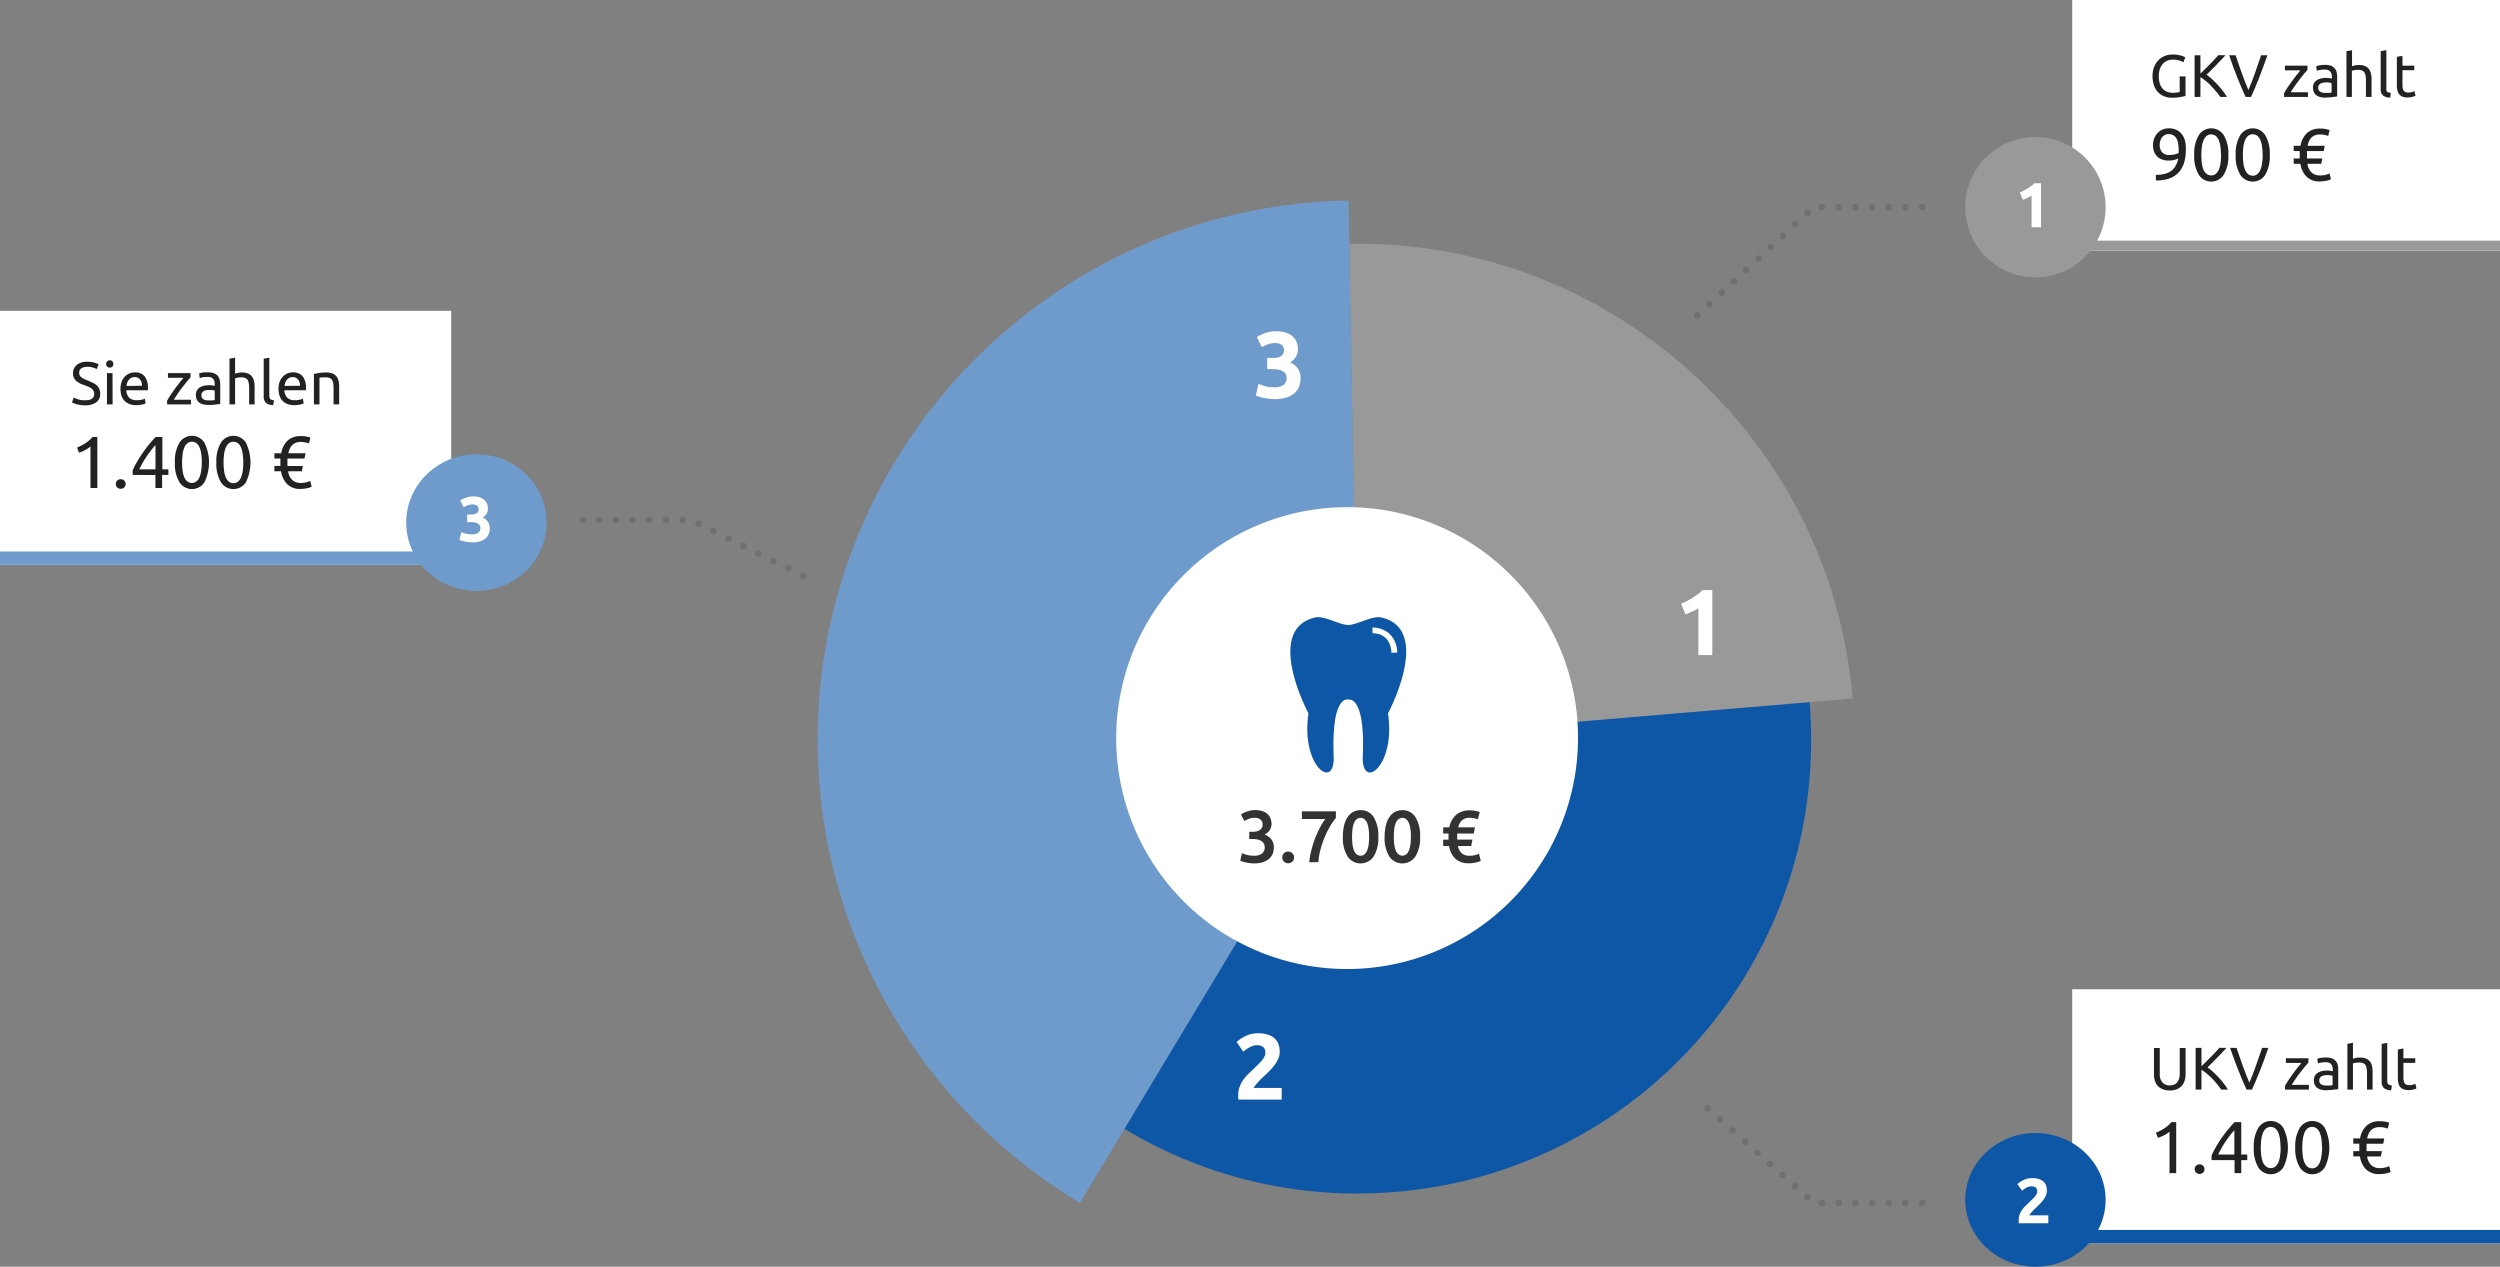
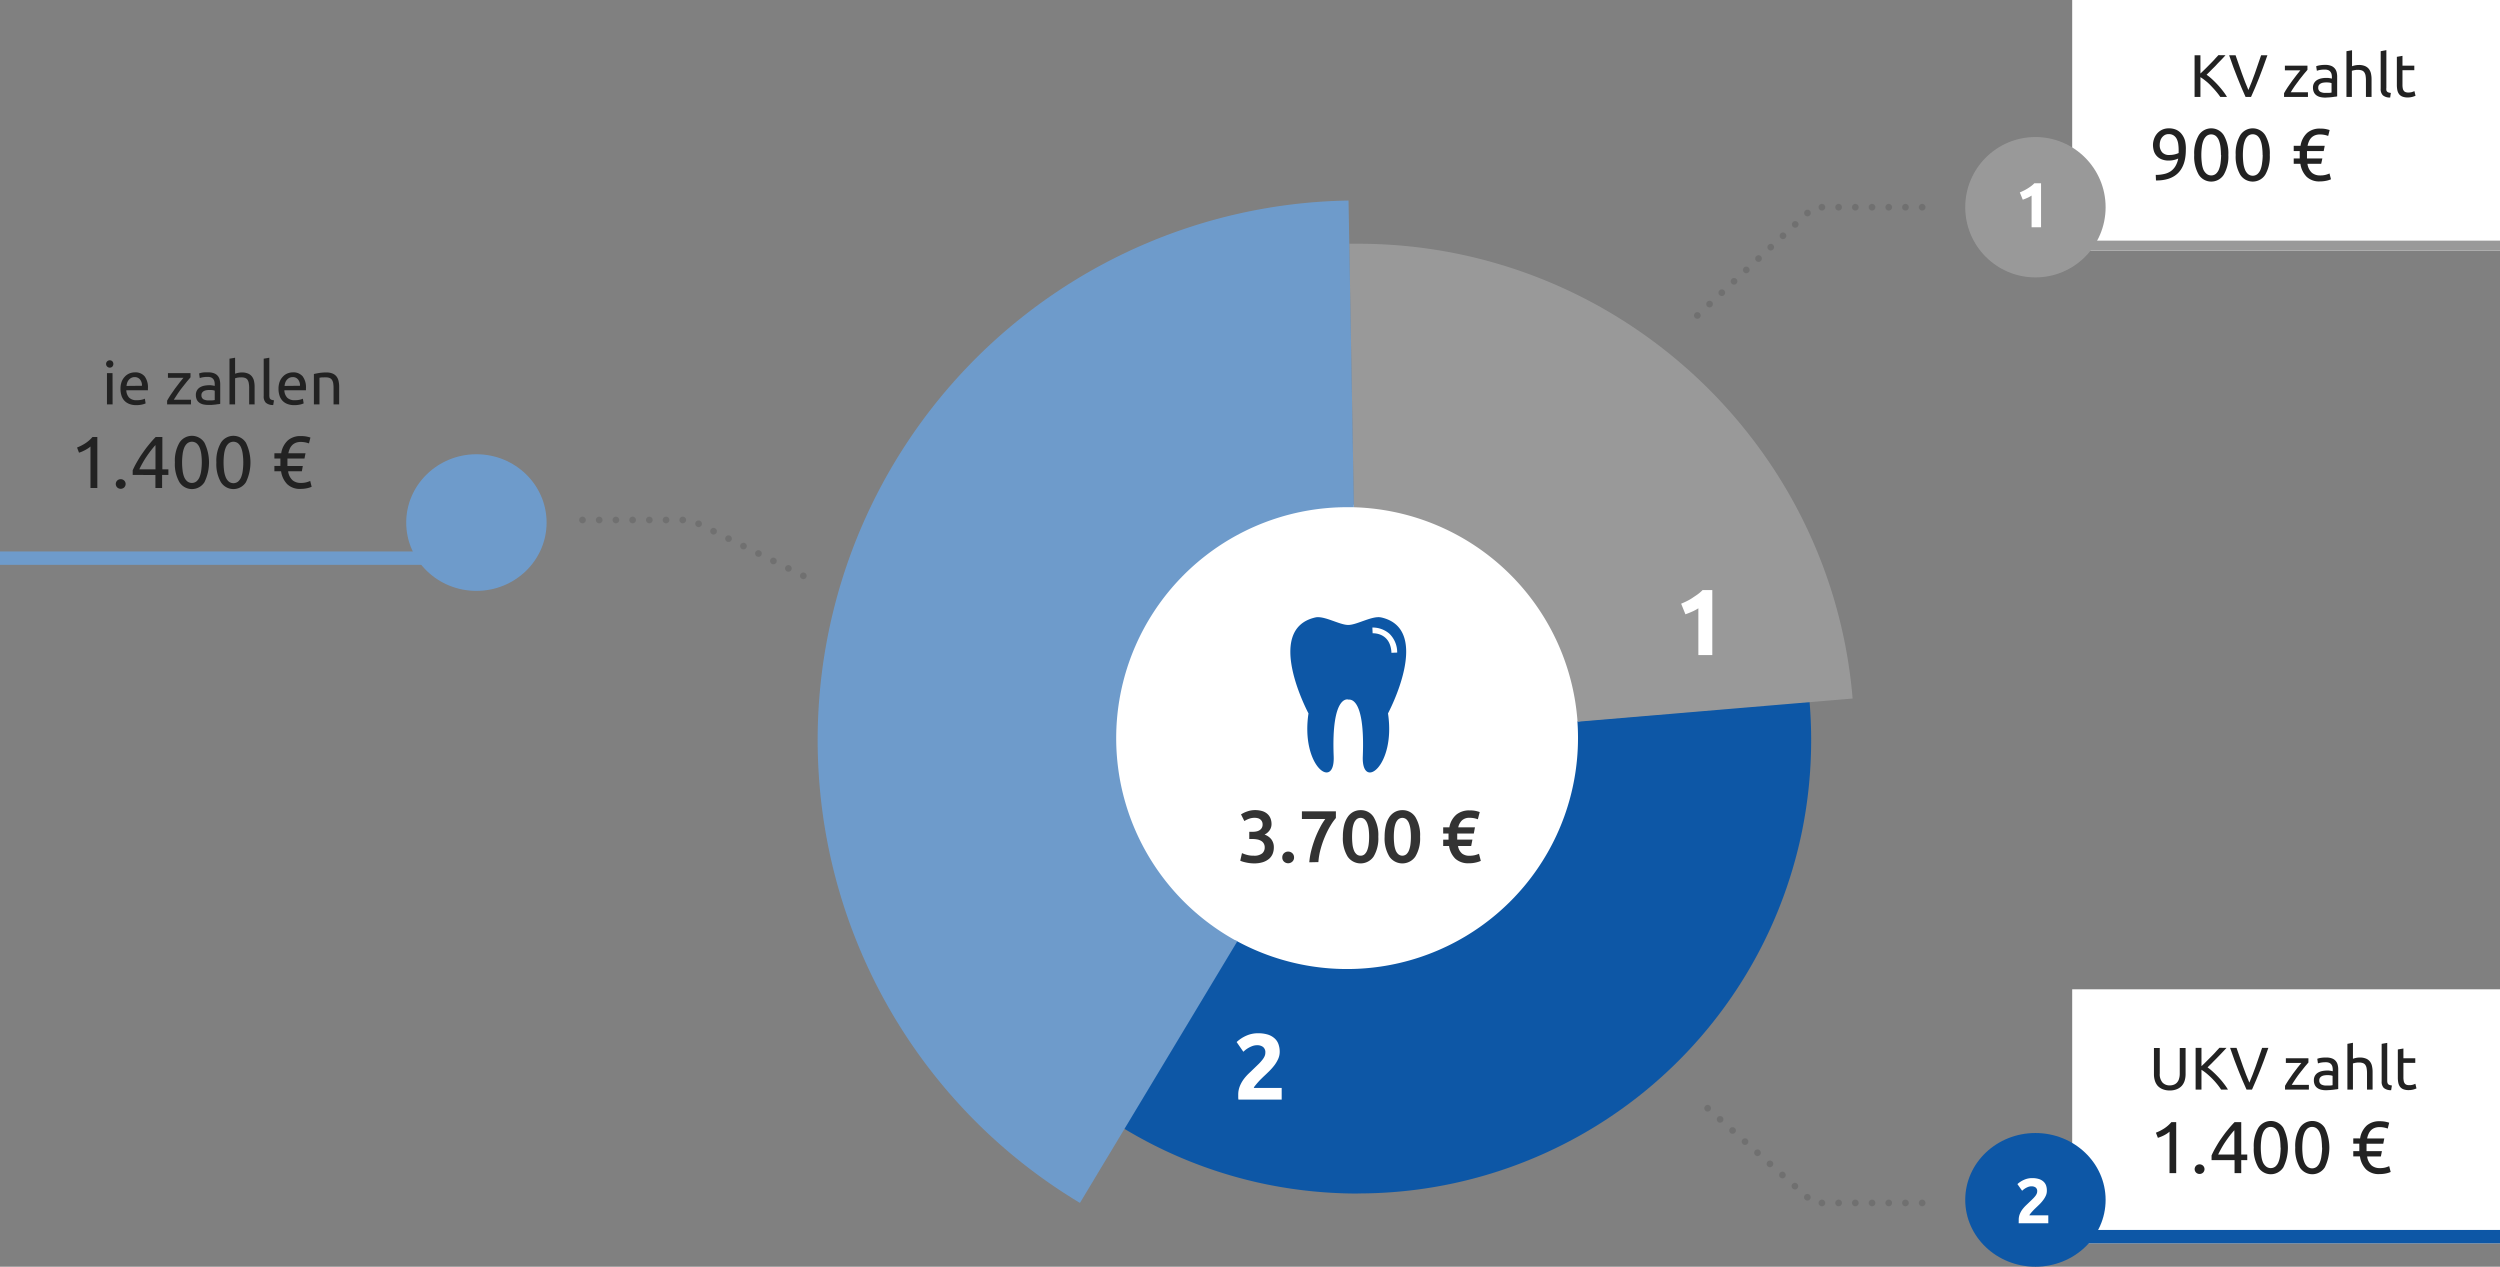
<svg xmlns="http://www.w3.org/2000/svg" id="Ebene_1" data-name="Ebene 1" viewBox="0 0 748 379">
  <rect x="0" y="0" width="748" height="379" fill="#808080" stroke="none" />
  <defs>
    <style>.cls-1{fill:#fff;}.cls-2{fill:#6e9bcb;}.cls-3{fill:#999;}.cls-4{fill:#0d57a6;}.cls-5{isolation:isolate;}.cls-6{fill:#222;}.cls-7{fill:none;stroke:#707070;stroke-linecap:round;stroke-linejoin:round;stroke-width:2px;stroke-dasharray:0 5;}.cls-8{fill:#333;}</style>
  </defs>
  <title>Zeichenfläche 1</title>
  <ellipse id="Ellipse_37" data-name="Ellipse 37" class="cls-1" cx="403.5" cy="222" rx="70.5" ry="71" />
-   <rect id="Rechteck_39" data-name="Rechteck 39" class="cls-1" y="93" width="135" height="76" />
  <rect id="Rechteck_37" data-name="Rechteck 37" class="cls-1" x="620" width="128" height="75" />
  <rect id="Rechteck_35" data-name="Rechteck 35" class="cls-1" x="620" y="296" width="128" height="76" />
  <rect id="Rechteck_40" data-name="Rechteck 40" class="cls-2" y="165" width="135" height="4" />
  <rect id="Rechteck_38" data-name="Rechteck 38" class="cls-3" x="620" y="72" width="128" height="3" />
  <rect id="Rechteck_36" data-name="Rechteck 36" class="cls-4" x="620" y="368" width="128" height="4" />
  <g id="GKV_zahlt" data-name="GKV zahlt" class="cls-5">
    <g class="cls-5">
-       <path class="cls-6" d="M652.16,22.86h1.75v5.83a6.12,6.12,0,0,1-.62.17l-.94.18c-.35.06-.74.11-1.16.15s-.85.06-1.28.06a6.35,6.35,0,0,1-2.39-.43,5.2,5.2,0,0,1-1.86-1.26,5.74,5.74,0,0,1-1.19-2,8.45,8.45,0,0,1-.43-2.78,7.54,7.54,0,0,1,.48-2.78,6,6,0,0,1,1.29-2,5.45,5.45,0,0,1,1.9-1.26,6.19,6.19,0,0,1,2.33-.43,8.5,8.5,0,0,1,1.5.11,8.06,8.06,0,0,1,1.13.25,4.51,4.51,0,0,1,.76.29,3.55,3.55,0,0,1,.41.21l-.56,1.46a4.66,4.66,0,0,0-1.39-.57,6.9,6.9,0,0,0-1.76-.22,4.25,4.25,0,0,0-1.74.34,3.63,3.63,0,0,0-1.33,1,4.75,4.75,0,0,0-.86,1.57,6.79,6.79,0,0,0-.3,2.08,7.59,7.59,0,0,0,.26,2,4.38,4.38,0,0,0,.79,1.57,3.51,3.51,0,0,0,1.32,1,4.35,4.35,0,0,0,1.84.36,9.46,9.46,0,0,0,1.29-.08,6.67,6.67,0,0,0,.76-.15Z" />
      <path class="cls-6" d="M665.88,16.53c-.37.4-.79.86-1.26,1.35s-1,1-1.47,1.53-1,1-1.52,1.54-1,1-1.42,1.41a16.86,16.86,0,0,1,1.64,1.33c.57.53,1.14,1.09,1.69,1.69s1.07,1.21,1.55,1.84A14.58,14.58,0,0,1,666.31,29h-2A19.71,19.71,0,0,0,663,27.3c-.47-.57-1-1.12-1.49-1.64s-1-1-1.58-1.45a15.11,15.11,0,0,0-1.56-1.13V29h-1.75V16.53h1.75V22c.42-.39.88-.84,1.39-1.34s1-1,1.49-1.5,1-1,1.39-1.45.81-.87,1.11-1.21Z" />
      <path class="cls-6" d="M678.41,16.53c-.46,1.32-.9,2.54-1.31,3.66s-.82,2.19-1.21,3.19-.79,2-1.18,2.89-.79,1.83-1.2,2.73h-1.64q-.61-1.35-1.2-2.73c-.39-.91-.78-1.88-1.18-2.89s-.82-2.07-1.24-3.19-.85-2.34-1.29-3.66h1.92c.65,1.89,1.29,3.72,1.91,5.47s1.27,3.39,1.93,4.93c.66-1.52,1.3-3.17,1.92-4.92s1.26-3.59,1.89-5.48Z" />
      <path class="cls-6" d="M690.39,20.9c-.25.28-.58.67-1,1.17s-.85,1.06-1.33,1.67-.95,1.26-1.42,1.93-.89,1.31-1.25,1.93h5.15V29h-7.15V27.88c.29-.52.64-1.11,1.06-1.74s.86-1.27,1.33-1.9.91-1.23,1.35-1.78.82-1,1.14-1.42h-4.63v-1.4h6.75Z" />
      <path class="cls-6" d="M695.69,19.41a4.75,4.75,0,0,1,1.7.26,2.68,2.68,0,0,1,1.11.74,2.75,2.75,0,0,1,.61,1.13,5.5,5.5,0,0,1,.17,1.45v5.85l-.6.1c-.26,0-.55.08-.87.11l-1,.1c-.38,0-.76.05-1.13.05a6.66,6.66,0,0,1-1.46-.16,3.27,3.27,0,0,1-1.15-.52,2.35,2.35,0,0,1-.75-.92,3.13,3.13,0,0,1-.28-1.39,2.64,2.64,0,0,1,.32-1.33,2.62,2.62,0,0,1,.85-.9,4.12,4.12,0,0,1,1.27-.51,7.28,7.28,0,0,1,1.51-.16l.52,0,.51.07.43.08.25.06v-.47a3.75,3.75,0,0,0-.09-.82,1.83,1.83,0,0,0-.33-.72,1.65,1.65,0,0,0-.64-.51,2.61,2.61,0,0,0-1.05-.18,7.85,7.85,0,0,0-1.45.11,4.92,4.92,0,0,0-.93.25L693,19.82a4.72,4.72,0,0,1,1.08-.28A9.32,9.32,0,0,1,695.69,19.41Zm.14,8.38,1,0a4.68,4.68,0,0,0,.77-.1V24.88a2.48,2.48,0,0,0-.59-.16,6.75,6.75,0,0,0-1-.06,5.7,5.7,0,0,0-.8.06,2.37,2.37,0,0,0-.77.22,1.71,1.71,0,0,0-.59.47,1.27,1.27,0,0,0-.23.78,1.34,1.34,0,0,0,.57,1.25A3,3,0,0,0,695.83,27.79Z" />
      <path class="cls-6" d="M702.06,29V15.32l1.67-.29v4.79a6.11,6.11,0,0,1,1-.28,6.32,6.32,0,0,1,1-.1,4.74,4.74,0,0,1,1.86.32,2.94,2.94,0,0,1,1.18.88,3.47,3.47,0,0,1,.62,1.36,7.88,7.88,0,0,1,.18,1.74V29h-1.68V24.1a8.82,8.82,0,0,0-.11-1.47,2.5,2.5,0,0,0-.39-1,1.52,1.52,0,0,0-.72-.55,3,3,0,0,0-1.12-.17l-.55,0-.55.08-.47.1-.3.09V29Z" />
      <path class="cls-6" d="M715.14,29.18a3.17,3.17,0,0,1-2.19-.67,2.63,2.63,0,0,1-.65-2V15.32L714,15V26.28A3.19,3.19,0,0,0,714,27a.9.9,0,0,0,.67.67,4.08,4.08,0,0,0,.67.14Z" />
      <path class="cls-6" d="M718.82,19.64h3.54V21h-3.54v4.32a5.48,5.48,0,0,0,.1,1.17,1.62,1.62,0,0,0,.33.71,1.08,1.08,0,0,0,.54.37,2.12,2.12,0,0,0,.75.11,3.68,3.68,0,0,0,1.22-.17l.64-.24.32,1.38a5.88,5.88,0,0,1-.88.32,5.23,5.23,0,0,1-1.44.19,4.22,4.22,0,0,1-1.58-.25,2.37,2.37,0,0,1-1-.72,3.14,3.14,0,0,1-.53-1.2,8.07,8.07,0,0,1-.15-1.65V17l1.68-.29Z" />
    </g>
    <g class="cls-5">
      <path class="cls-6" d="M654,44.85q0,4.53-2.25,6.85T645.07,54L645,52.33a10.58,10.58,0,0,0,2.5-.27,5.55,5.55,0,0,0,2-.84,4.92,4.92,0,0,0,1.39-1.51,6.89,6.89,0,0,0,.83-2.27,6.39,6.39,0,0,1-1.3.43,6.69,6.69,0,0,1-1.5.17,5.58,5.58,0,0,1-2.2-.39,3.9,3.9,0,0,1-2.3-2.53,6.41,6.41,0,0,1-.25-1.77,5.46,5.46,0,0,1,.29-1.69,5,5,0,0,1,.87-1.61,4.6,4.6,0,0,1,1.48-1.19,4.72,4.72,0,0,1,2.14-.46,5.31,5.31,0,0,1,2.21.44,4.33,4.33,0,0,1,1.6,1.28,5.65,5.65,0,0,1,1,2A10.19,10.19,0,0,1,654,44.85Zm-4.93,1.52a6.81,6.81,0,0,0,1.46-.15,6.36,6.36,0,0,0,1.32-.43c0-.16,0-.32,0-.47v-.47a13.32,13.32,0,0,0-.13-1.82,4.85,4.85,0,0,0-.48-1.52,2.75,2.75,0,0,0-.91-1,2.53,2.53,0,0,0-1.45-.38,2.34,2.34,0,0,0-1.23.3,2.86,2.86,0,0,0-.84.78,3.06,3.06,0,0,0-.47,1,4.2,4.2,0,0,0-.15,1.09,3.22,3.22,0,0,0,.72,2.27A2.73,2.73,0,0,0,649.09,46.37Z" />
      <path class="cls-6" d="M656.51,46.37a10.78,10.78,0,0,1,1.35-5.9,4.43,4.43,0,0,1,7.5,0,10.77,10.77,0,0,1,1.36,5.9,10.76,10.76,0,0,1-1.36,5.89,4.43,4.43,0,0,1-7.5,0A10.76,10.76,0,0,1,656.51,46.37Zm8,0a19.92,19.92,0,0,0-.14-2.38,7.91,7.91,0,0,0-.49-2A3.45,3.45,0,0,0,663,40.7a2.27,2.27,0,0,0-2.82,0,3.45,3.45,0,0,0-.91,1.33,7.5,7.5,0,0,0-.48,2,18.88,18.88,0,0,0,0,4.75,7.5,7.5,0,0,0,.48,2A3.45,3.45,0,0,0,660.2,52,2.24,2.24,0,0,0,663,52a3.45,3.45,0,0,0,.91-1.33,7.91,7.91,0,0,0,.49-2A19.88,19.88,0,0,0,664.56,46.37Z" />
      <path class="cls-6" d="M668.92,46.37a10.78,10.78,0,0,1,1.35-5.9,4.43,4.43,0,0,1,7.5,0,10.78,10.78,0,0,1,1.35,5.9,10.76,10.76,0,0,1-1.35,5.89,4.43,4.43,0,0,1-7.5,0A10.76,10.76,0,0,1,668.92,46.37Zm8.05,0a18,18,0,0,0-.15-2.38,7.5,7.5,0,0,0-.48-2,3.45,3.45,0,0,0-.91-1.33,2.27,2.27,0,0,0-2.82,0A3.45,3.45,0,0,0,671.7,42a7.91,7.91,0,0,0-.49,2,20.22,20.22,0,0,0,0,4.75,7.91,7.91,0,0,0,.49,2,3.45,3.45,0,0,0,.91,1.33,2.24,2.24,0,0,0,2.82,0,3.45,3.45,0,0,0,.91-1.33,7.5,7.5,0,0,0,.48-2A17.94,17.94,0,0,0,677,46.37Z" />
      <path class="cls-6" d="M688.32,43.62a6.59,6.59,0,0,1,2-3.87,5.7,5.7,0,0,1,3.83-1.28,9,9,0,0,1,1.61.12,11.8,11.8,0,0,1,1.27.32l-.44,1.76a7.4,7.4,0,0,0-1.15-.32,6.88,6.88,0,0,0-1.29-.12,4,4,0,0,0-1.46.24,3.15,3.15,0,0,0-1.08.68,3.58,3.58,0,0,0-.74,1.07,6.21,6.21,0,0,0-.44,1.4h5.13l-.31,1.58h-5c0,.19,0,.38,0,.57v1.15c0,.17,0,.34,0,.5h4.6L694.5,49h-4.11a4.4,4.4,0,0,0,1.35,2.72,3.8,3.8,0,0,0,2.45.77,6.28,6.28,0,0,0,1.6-.17,7.61,7.61,0,0,0,1.2-.42l.44,1.74a6.33,6.33,0,0,1-1.3.42,9.27,9.27,0,0,1-2,.22,5.42,5.42,0,0,1-4-1.4A6.86,6.86,0,0,1,688.28,49h-2V47.42h1.8a4.1,4.1,0,0,1,0-.5V45.77a5.43,5.43,0,0,1,0-.57h-1.8V43.62Z" />
    </g>
  </g>
  <g id="UKV_zahlt_1.400_" data-name="UKV zahlt 1.400 " class="cls-5">
    <g class="cls-5">
      <path class="cls-6" d="M649.19,326.27a5.5,5.5,0,0,1-2.12-.38,4.1,4.1,0,0,1-1.48-1,4.22,4.22,0,0,1-.85-1.56,6.41,6.41,0,0,1-.28-1.94v-7.83h1.74v7.63a3.8,3.8,0,0,0,.83,2.72,2.89,2.89,0,0,0,2.16.84,3.4,3.4,0,0,0,1.22-.21,2.4,2.4,0,0,0,.94-.63,2.83,2.83,0,0,0,.61-1.11,5.14,5.14,0,0,0,.22-1.61v-7.63h1.75v7.83a6.74,6.74,0,0,1-.28,1.94,4.26,4.26,0,0,1-.87,1.56,4.14,4.14,0,0,1-1.47,1A5.46,5.46,0,0,1,649.19,326.27Z" />
      <path class="cls-6" d="M666.17,313.53l-1.26,1.35q-.7.75-1.47,1.53c-.51.53-1,1-1.52,1.54l-1.42,1.41a15.7,15.7,0,0,1,1.63,1.33c.58.53,1.14,1.09,1.7,1.69s1.07,1.21,1.55,1.84A15.81,15.81,0,0,1,666.6,326h-2.05a18,18,0,0,0-1.25-1.7,20.86,20.86,0,0,0-1.48-1.64c-.52-.52-1.05-1-1.58-1.45a15.11,15.11,0,0,0-1.56-1.13V326h-1.75V313.53h1.75V319c.42-.39.88-.84,1.38-1.34s1-1,1.5-1.5,1-1,1.39-1.45.81-.87,1.11-1.21Z" />
      <path class="cls-6" d="M678.69,313.53c-.45,1.32-.89,2.54-1.3,3.66s-.82,2.19-1.22,3.19-.79,2-1.18,2.89-.79,1.83-1.19,2.73h-1.64q-.61-1.35-1.2-2.73c-.39-.91-.78-1.88-1.19-2.89s-.81-2.07-1.23-3.19-.85-2.34-1.29-3.66h1.92c.65,1.89,1.29,3.72,1.91,5.47s1.27,3.39,1.93,4.93c.65-1.52,1.3-3.17,1.92-4.92s1.26-3.59,1.89-5.48Z" />
      <path class="cls-6" d="M690.68,317.9c-.25.28-.58.67-1,1.17s-.86,1.06-1.33,1.67-1,1.26-1.42,1.93-.89,1.31-1.25,1.93h5.14V326h-7.14v-1.12c.29-.52.64-1.11,1.06-1.74s.86-1.27,1.32-1.9.92-1.23,1.35-1.78.82-1,1.15-1.42h-4.63v-1.4h6.75Z" />
      <path class="cls-6" d="M696,316.41a4.71,4.71,0,0,1,1.7.26,2.65,2.65,0,0,1,1.12.74,2.73,2.73,0,0,1,.6,1.13,5.48,5.48,0,0,1,.18,1.45v5.85l-.6.1c-.26,0-.55.08-.87.11l-1.06.1c-.37,0-.75.05-1.12.05a6.59,6.59,0,0,1-1.46-.16,3.19,3.19,0,0,1-1.15-.52,2.37,2.37,0,0,1-.76-.92,3.28,3.28,0,0,1-.27-1.39,2.64,2.64,0,0,1,.32-1.33,2.53,2.53,0,0,1,.85-.9,4,4,0,0,1,1.26-.51,7.43,7.43,0,0,1,1.51-.16l.53,0,.51.07.42.08a2.33,2.33,0,0,1,.25.06v-.47a3.75,3.75,0,0,0-.09-.82,1.81,1.81,0,0,0-.32-.72,1.73,1.73,0,0,0-.64-.51,2.61,2.61,0,0,0-1-.18,7.78,7.78,0,0,0-1.45.11,4.92,4.92,0,0,0-.93.25l-.2-1.39a5,5,0,0,1,1.08-.28A9.4,9.4,0,0,1,696,316.41Zm.15,8.38,1,0a4.4,4.4,0,0,0,.76-.1v-2.79a2.37,2.37,0,0,0-.58-.16,6.85,6.85,0,0,0-1-.06,5.7,5.7,0,0,0-.8.06,2.51,2.51,0,0,0-.78.22,1.67,1.67,0,0,0-.58.47,1.21,1.21,0,0,0-.24.78,1.35,1.35,0,0,0,.58,1.25A3,3,0,0,0,696.12,324.79Z" />
      <path class="cls-6" d="M702.34,326V312.32L704,312v4.79a5.84,5.84,0,0,1,1-.28,6.22,6.22,0,0,1,1.05-.1,4.72,4.72,0,0,1,1.85.32,2.8,2.8,0,0,1,1.18.88,3.33,3.33,0,0,1,.62,1.36,7.88,7.88,0,0,1,.18,1.74V326h-1.67v-4.9a7.79,7.79,0,0,0-.12-1.47,2.36,2.36,0,0,0-.38-1,1.52,1.52,0,0,0-.72-.55,3.07,3.07,0,0,0-1.12-.17l-.56,0-.55.08-.46.1-.3.09V326Z" />
      <path class="cls-6" d="M715.43,326.18a3.22,3.22,0,0,1-2.2-.67,2.63,2.63,0,0,1-.64-2V312.32l1.67-.29v11.25a2.66,2.66,0,0,0,.07.69,1,1,0,0,0,.24.43.9.9,0,0,0,.43.24,4.17,4.17,0,0,0,.66.14Z" />
      <path class="cls-6" d="M719.1,316.64h3.55V318H719.1v4.32a5.4,5.4,0,0,0,.11,1.17,1.73,1.73,0,0,0,.32.71,1.17,1.17,0,0,0,.54.37,2.21,2.21,0,0,0,.76.11,3.73,3.73,0,0,0,1.22-.17l.63-.24.33,1.38a5.88,5.88,0,0,1-.88.32,5.23,5.23,0,0,1-1.44.19,4.22,4.22,0,0,1-1.58-.25,2.31,2.31,0,0,1-1-.72,3,3,0,0,1-.53-1.2,8.07,8.07,0,0,1-.15-1.65V314l1.67-.29Z" />
    </g>
    <g class="cls-5">
      <path class="cls-6" d="M645.05,338.9a14,14,0,0,0,2.44-1.24,10,10,0,0,0,2.18-1.91h1.45V351h-2V338.59a5.69,5.69,0,0,1-.65.51,9.11,9.11,0,0,1-.83.5c-.3.17-.62.32-1,.47s-.65.27-1,.37Z" />
      <path class="cls-6" d="M659.59,349.81a1.49,1.49,0,0,1-.4,1,1.53,1.53,0,0,1-2.15,0,1.49,1.49,0,0,1-.4-1,1.47,1.47,0,0,1,.4-1,1.53,1.53,0,0,1,2.15,0A1.47,1.47,0,0,1,659.59,349.81Z" />
      <path class="cls-6" d="M661.7,345.72a25.27,25.27,0,0,1,1.14-2.26c.49-.85,1-1.74,1.64-2.65s1.26-1.8,2-2.68a29.85,29.85,0,0,1,2.1-2.38h2v9.68h1.8v1.68h-1.8V351h-2v-3.89H661.7Zm6.82-7.55c-.44.47-.88,1-1.33,1.58s-.88,1.18-1.31,1.81-.83,1.28-1.2,1.94-.71,1.3-1,1.93h4.84Z" />
      <path class="cls-6" d="M674.33,343.37a10.78,10.78,0,0,1,1.35-5.9,4.43,4.43,0,0,1,7.5,0,13.46,13.46,0,0,1,0,11.79,4.43,4.43,0,0,1-7.5,0A10.76,10.76,0,0,1,674.33,343.37Zm8,0a19.92,19.92,0,0,0-.14-2.38,7.91,7.91,0,0,0-.49-2,3.35,3.35,0,0,0-.91-1.33,2.27,2.27,0,0,0-2.82,0,3.45,3.45,0,0,0-.91,1.33,7.5,7.5,0,0,0-.48,2,18.88,18.88,0,0,0,0,4.75,7.5,7.5,0,0,0,.48,2A3.45,3.45,0,0,0,678,349a2.24,2.24,0,0,0,2.82,0,3.35,3.35,0,0,0,.91-1.33,7.91,7.91,0,0,0,.49-2A19.88,19.88,0,0,0,682.38,343.37Z" />
      <path class="cls-6" d="M686.74,343.37a10.78,10.78,0,0,1,1.35-5.9,4.43,4.43,0,0,1,7.5,0,13.55,13.55,0,0,1,0,11.79,4.43,4.43,0,0,1-7.5,0A10.76,10.76,0,0,1,686.74,343.37Zm8,0a18,18,0,0,0-.15-2.38,7.5,7.5,0,0,0-.48-2,3.45,3.45,0,0,0-.91-1.33,2.27,2.27,0,0,0-2.82,0,3.45,3.45,0,0,0-.91,1.33,7.91,7.91,0,0,0-.49,2,20.22,20.22,0,0,0,0,4.75,7.91,7.91,0,0,0,.49,2,3.45,3.45,0,0,0,.91,1.33,2.24,2.24,0,0,0,2.82,0,3.45,3.45,0,0,0,.91-1.33,7.5,7.5,0,0,0,.48-2A17.94,17.94,0,0,0,694.79,343.37Z" />
      <path class="cls-6" d="M706.14,340.62a6.59,6.59,0,0,1,2-3.87,5.7,5.7,0,0,1,3.83-1.28,8.85,8.85,0,0,1,1.6.12,11.4,11.4,0,0,1,1.28.32l-.44,1.76a7.4,7.4,0,0,0-1.15-.32,6.88,6.88,0,0,0-1.29-.12,4,4,0,0,0-1.46.24,3.15,3.15,0,0,0-1.08.68,3.58,3.58,0,0,0-.74,1.07,6.21,6.21,0,0,0-.44,1.4h5.13l-.31,1.58h-5c0,.19,0,.38,0,.57v1.15c0,.17,0,.34,0,.5h4.6l-.31,1.59h-4.11a4.4,4.4,0,0,0,1.35,2.72,3.8,3.8,0,0,0,2.45.77,6.28,6.28,0,0,0,1.6-.17,8,8,0,0,0,1.2-.42l.44,1.74a6.33,6.33,0,0,1-1.3.42,9.27,9.27,0,0,1-2.05.22,5.42,5.42,0,0,1-4-1.4A6.86,6.86,0,0,1,706.1,346h-2v-1.59h1.81a4.1,4.1,0,0,1,0-.5v-1.15a5.43,5.43,0,0,1,0-.57h-1.81v-1.58Z" />
    </g>
  </g>
  <g id="Sie_zahlen_1.400_" data-name="Sie zahlen 1.400 " class="cls-5">
    <g class="cls-5">
-       <path class="cls-6" d="M25.45,119.76c1.82,0,2.73-.63,2.73-1.87a1.85,1.85,0,0,0-.24-1,2.23,2.23,0,0,0-.66-.71,4.21,4.21,0,0,0-.94-.51c-.36-.14-.73-.29-1.13-.43a13.87,13.87,0,0,1-1.29-.53,5,5,0,0,1-1.07-.7,2.94,2.94,0,0,1-1-2.32A3.1,3.1,0,0,1,23,109.16a4.66,4.66,0,0,1,3.08-.92,8.26,8.26,0,0,1,2.06.24,4.72,4.72,0,0,1,1.36.53l-.56,1.42a5.18,5.18,0,0,0-1.13-.46,6,6,0,0,0-1.73-.22,4,4,0,0,0-.94.11,2.49,2.49,0,0,0-.76.32,1.78,1.78,0,0,0-.51.55,1.61,1.61,0,0,0-.19.78,1.7,1.7,0,0,0,.2.85,1.87,1.87,0,0,0,.56.6,4.2,4.2,0,0,0,.84.48c.31.14.66.29,1,.43.54.22,1,.43,1.48.65a4.94,4.94,0,0,1,1.17.77,3.15,3.15,0,0,1,.77,1.07,3.81,3.81,0,0,1,.27,1.51,2.94,2.94,0,0,1-1.2,2.52,5.58,5.58,0,0,1-3.37.88,8.11,8.11,0,0,1-1.36-.1,10.71,10.71,0,0,1-1.11-.23,7.38,7.38,0,0,1-.84-.29l-.55-.26.53-1.44a7.8,7.8,0,0,0,1.26.52A6.49,6.49,0,0,0,25.45,119.76Z" />
      <path class="cls-6" d="M32.84,110a1.1,1.1,0,1,1,0-2.2,1.08,1.08,0,0,1,.77.3,1.19,1.19,0,0,1,0,1.6A1.08,1.08,0,0,1,32.84,110Zm.85,11H32v-9.36h1.67Z" />
      <path class="cls-6" d="M36.05,116.34a6,6,0,0,1,.36-2.17,4.62,4.62,0,0,1,1-1.54,3.94,3.94,0,0,1,1.37-.92,4.34,4.34,0,0,1,1.58-.3,3.62,3.62,0,0,1,2.9,1.17,5.46,5.46,0,0,1,1,3.6v.27a3,3,0,0,1,0,.32H37.79a3.47,3.47,0,0,0,.85,2.21,3.07,3.07,0,0,0,2.3.76,6.28,6.28,0,0,0,1.49-.15,5.05,5.05,0,0,0,.91-.3l.23,1.4a4.69,4.69,0,0,1-1.07.35,7.63,7.63,0,0,1-1.74.18,5.61,5.61,0,0,1-2.11-.37,4,4,0,0,1-1.47-1,4.13,4.13,0,0,1-.85-1.54A6.34,6.34,0,0,1,36.05,116.34Zm6.42-.92a2.74,2.74,0,0,0-.56-1.86,2,2,0,0,0-1.61-.73,2.19,2.19,0,0,0-1,.22,2.55,2.55,0,0,0-.75.59,2.82,2.82,0,0,0-.48.83,4.51,4.51,0,0,0-.22,1Z" />
      <path class="cls-6" d="M57,112.9c-.25.28-.59.67-1,1.17s-.86,1.06-1.33,1.67-1,1.26-1.42,1.93S52.36,119,52,119.6h5.14V121H50v-1.12c.29-.52.64-1.11,1.06-1.74s.86-1.27,1.32-1.9.91-1.23,1.35-1.78.82-1,1.15-1.42H50.25v-1.4H57Z" />
      <path class="cls-6" d="M62.29,111.41a4.71,4.71,0,0,1,1.7.26,2.66,2.66,0,0,1,1.72,1.87,5.48,5.48,0,0,1,.18,1.45v5.85l-.6.1c-.26,0-.55.08-.87.11l-1.06.1c-.38,0-.75,0-1.12,0a6.59,6.59,0,0,1-1.46-.16,3.19,3.19,0,0,1-1.15-.52,2.29,2.29,0,0,1-.76-.92,3.28,3.28,0,0,1-.27-1.39,2.64,2.64,0,0,1,.32-1.33,2.53,2.53,0,0,1,.85-.9,4,4,0,0,1,1.26-.51,7.43,7.43,0,0,1,1.51-.16l.53,0,.51.07.42.08a2.33,2.33,0,0,1,.25.06v-.47a3.75,3.75,0,0,0-.09-.82,1.81,1.81,0,0,0-.32-.72,1.73,1.73,0,0,0-.64-.51,2.61,2.61,0,0,0-1.05-.18,7.78,7.78,0,0,0-1.45.11,4.71,4.71,0,0,0-.93.25l-.2-1.39a5,5,0,0,1,1.08-.28A9.4,9.4,0,0,1,62.29,111.41Zm.15,8.38,1.05,0a4.55,4.55,0,0,0,.76-.1v-2.79a2.37,2.37,0,0,0-.58-.16,6.85,6.85,0,0,0-1-.06,5.7,5.7,0,0,0-.8.06,2.43,2.43,0,0,0-.78.22,1.67,1.67,0,0,0-.58.47,1.21,1.21,0,0,0-.24.78,1.35,1.35,0,0,0,.58,1.25A3,3,0,0,0,62.44,119.79Z" />
      <path class="cls-6" d="M68.66,121V107.32l1.68-.29v4.79a5.84,5.84,0,0,1,1-.28,6.22,6.22,0,0,1,1-.1,4.72,4.72,0,0,1,1.85.32,2.8,2.8,0,0,1,1.18.88A3.33,3.33,0,0,1,76,114a7.88,7.88,0,0,1,.18,1.74V121H74.55v-4.9a7.79,7.79,0,0,0-.12-1.47,2.5,2.5,0,0,0-.38-1,1.52,1.52,0,0,0-.72-.55,3.07,3.07,0,0,0-1.12-.17l-.56,0-.55.08-.47.1-.29.09V121Z" />
      <path class="cls-6" d="M81.75,121.18a3.22,3.22,0,0,1-2.2-.67,2.63,2.63,0,0,1-.65-2V107.32l1.68-.29v11.25a2.66,2.66,0,0,0,.07.69,1,1,0,0,0,.23.43,1,1,0,0,0,.44.24,4.17,4.17,0,0,0,.66.14Z" />
      <path class="cls-6" d="M83.33,116.34a6,6,0,0,1,.36-2.17,4.49,4.49,0,0,1,1-1.54,3.85,3.85,0,0,1,1.37-.92,4.3,4.3,0,0,1,1.58-.3,3.63,3.63,0,0,1,2.9,1.17,5.46,5.46,0,0,1,1,3.6v.27a3,3,0,0,1,0,.32H85.08a3.36,3.36,0,0,0,.85,2.21,3.07,3.07,0,0,0,2.3.76,6.19,6.19,0,0,0,1.48-.15,4.55,4.55,0,0,0,.91-.3l.24,1.4a4.87,4.87,0,0,1-1.07.35,7.63,7.63,0,0,1-1.74.18,5.66,5.66,0,0,1-2.12-.37,4,4,0,0,1-1.46-1,4.15,4.15,0,0,1-.86-1.54A6.65,6.65,0,0,1,83.33,116.34Zm6.43-.92a2.79,2.79,0,0,0-.57-1.86,1.93,1.93,0,0,0-1.61-.73,2.25,2.25,0,0,0-1,.22,2.38,2.38,0,0,0-.74.59,2.44,2.44,0,0,0-.48.83,4,4,0,0,0-.22,1Z" />
      <path class="cls-6" d="M93.92,111.91c.38-.1.89-.2,1.53-.31a14,14,0,0,1,2.19-.16,4.78,4.78,0,0,1,1.86.32,2.94,2.94,0,0,1,1.18.88,3.47,3.47,0,0,1,.62,1.36,7.88,7.88,0,0,1,.18,1.74V121H99.8v-4.9a8.82,8.82,0,0,0-.11-1.47,2.5,2.5,0,0,0-.39-1,1.52,1.52,0,0,0-.72-.55,3,3,0,0,0-1.12-.17,5.43,5.43,0,0,0-.56,0l-.54,0-.47.06-.3.06V121H93.92Z" />
    </g>
    <g class="cls-5">
      <path class="cls-6" d="M23.05,133.9a14,14,0,0,0,2.44-1.24,10,10,0,0,0,2.18-1.91h1.45V146H27.07V133.59a5.69,5.69,0,0,1-.65.51,9.11,9.11,0,0,1-.83.5c-.3.17-.62.32-.95.47s-.65.27-1,.37Z" />
      <path class="cls-6" d="M37.59,144.81a1.49,1.49,0,0,1-.4,1,1.53,1.53,0,0,1-2.15,0,1.49,1.49,0,0,1-.4-1,1.47,1.47,0,0,1,.4-1,1.53,1.53,0,0,1,2.15,0A1.47,1.47,0,0,1,37.59,144.81Z" />
      <path class="cls-6" d="M39.7,140.72a25.27,25.27,0,0,1,1.14-2.26c.49-.85,1-1.74,1.64-2.65s1.26-1.8,2-2.68a29.85,29.85,0,0,1,2.1-2.38h2v9.68h1.8v1.68H48.5V146h-2v-3.89H39.7Zm6.82-7.55c-.44.47-.88,1-1.33,1.58s-.88,1.18-1.31,1.81-.83,1.28-1.2,1.94-.71,1.3-1,1.93h4.84Z" />
      <path class="cls-6" d="M52.33,138.37a10.78,10.78,0,0,1,1.35-5.9,4.43,4.43,0,0,1,7.5,0,13.46,13.46,0,0,1,0,11.79,4.43,4.43,0,0,1-7.5,0A10.76,10.76,0,0,1,52.33,138.37Zm8.05,0a19.92,19.92,0,0,0-.14-2.38,7.91,7.91,0,0,0-.49-2,3.35,3.35,0,0,0-.91-1.33,2.27,2.27,0,0,0-2.82,0,3.45,3.45,0,0,0-.91,1.33,7.5,7.5,0,0,0-.48,2,18.88,18.88,0,0,0,0,4.75,7.5,7.5,0,0,0,.48,2A3.45,3.45,0,0,0,56,144a2.24,2.24,0,0,0,2.82,0,3.35,3.35,0,0,0,.91-1.33,7.91,7.91,0,0,0,.49-2A19.88,19.88,0,0,0,60.38,138.37Z" />
      <path class="cls-6" d="M64.74,138.37a10.78,10.78,0,0,1,1.35-5.9,4.43,4.43,0,0,1,7.5,0,13.55,13.55,0,0,1,0,11.79,4.43,4.43,0,0,1-7.5,0A10.76,10.76,0,0,1,64.74,138.37Zm8.05,0a18,18,0,0,0-.15-2.38,7.5,7.5,0,0,0-.48-2,3.45,3.45,0,0,0-.91-1.33,2.27,2.27,0,0,0-2.82,0,3.45,3.45,0,0,0-.91,1.33,7.91,7.91,0,0,0-.49,2,20.22,20.22,0,0,0,0,4.75,7.91,7.91,0,0,0,.49,2,3.45,3.45,0,0,0,.91,1.33,2.24,2.24,0,0,0,2.82,0,3.45,3.45,0,0,0,.91-1.33,7.5,7.5,0,0,0,.48-2A17.94,17.94,0,0,0,72.79,138.37Z" />
      <path class="cls-6" d="M84.14,135.62a6.59,6.59,0,0,1,2-3.87A5.7,5.7,0,0,1,90,130.47a9,9,0,0,1,1.61.12,11.8,11.8,0,0,1,1.27.32l-.44,1.76a7.4,7.4,0,0,0-1.15-.32,6.88,6.88,0,0,0-1.29-.12,4,4,0,0,0-1.46.24,3.15,3.15,0,0,0-1.08.68,3.58,3.58,0,0,0-.74,1.07,6.21,6.21,0,0,0-.44,1.4h5.13l-.31,1.58H86c0,.19,0,.38,0,.57v1.15c0,.17,0,.34,0,.5h4.6L90.32,141H86.21a4.4,4.4,0,0,0,1.35,2.72,3.8,3.8,0,0,0,2.45.77,6.28,6.28,0,0,0,1.6-.17,7.61,7.61,0,0,0,1.2-.42l.44,1.74a6.33,6.33,0,0,1-1.3.42,9.27,9.27,0,0,1-2,.22,5.42,5.42,0,0,1-4-1.4A6.86,6.86,0,0,1,84.1,141h-2v-1.59h1.8a4.1,4.1,0,0,1,0-.5v-1.15a5.43,5.43,0,0,1,0-.57h-1.8v-1.58Z" />
    </g>
  </g>
  <path id="Pfad_49" data-name="Pfad 49" class="cls-7" d="M575.11,62H542.66L504.87,97.15" />
  <path id="Pfad_43" data-name="Pfad 43" class="cls-7" d="M575.11,359.92H542.66l-34.35-30.67" />
  <path id="Pfad_48" data-name="Pfad 48" class="cls-7" d="M174.28,155.58h32.46l34.34,17.07" />
  <circle id="Ellipse_32-2" data-name="Ellipse 32-2" class="cls-3" cx="609" cy="62" r="21" />
  <path id="Pfad_50-2" data-name="Pfad 50-2" class="cls-2" d="M142.54,135.91c11.6,0,21,9.15,21,20.44s-9.4,20.44-21,20.44-21-9.15-21-20.44S131,135.91,142.54,135.91Z" />
  <ellipse id="Ellipse_24-2" data-name="Ellipse 24-2" class="cls-4" cx="609" cy="359" rx="21" ry="20" />
  <path id="Differenzmenge_19-2" data-name="Differenzmenge 19-2" class="cls-4" d="M406.26,357.11a137.12,137.12,0,0,1-27.33-2.75A134.62,134.62,0,0,1,335.2,337l34.51-55.62a69.12,69.12,0,0,0,102.43-60.56c0-1.67-.06-3.35-.18-5l69.45-6c.33,3.84.49,7.75.49,11.63a137,137,0,0,1-2.75,27.33,135.52,135.52,0,0,1-132.89,108.3Z" />
  <g id="_3.700_" data-name=" 3.700 " class="cls-5">
    <g class="cls-5">
      <path class="cls-8" d="M375.19,258.33a10.4,10.4,0,0,1-1.22-.08,10.54,10.54,0,0,1-1.19-.2c-.37-.08-.71-.16-1-.26a4.12,4.12,0,0,1-.7-.27l.52-2.27a10,10,0,0,0,1.35.49,7.1,7.1,0,0,0,2.17.28,3.77,3.77,0,0,0,2.51-.67,2.28,2.28,0,0,0,.77-1.79,2.24,2.24,0,0,0-.3-1.21,2.1,2.1,0,0,0-.81-.78,3.57,3.57,0,0,0-1.19-.42,8,8,0,0,0-1.42-.12h-.9v-2.16h1.1a5,5,0,0,0,1-.1,2.86,2.86,0,0,0,.94-.35,1.91,1.91,0,0,0,.95-1.75,1.93,1.93,0,0,0-.2-.9,1.85,1.85,0,0,0-.52-.62,2,2,0,0,0-.74-.35,3.6,3.6,0,0,0-.88-.11,4.85,4.85,0,0,0-1.76.3,7.49,7.49,0,0,0-1.36.67l-1-2q.32-.19.75-.42a8.24,8.24,0,0,1,1-.42,7.72,7.72,0,0,1,1.15-.32,7.62,7.62,0,0,1,3.5.19,4.07,4.07,0,0,1,1.53.87,3.53,3.53,0,0,1,.9,1.32,4.49,4.49,0,0,1,.3,1.66,3.23,3.23,0,0,1-.58,1.89,3.83,3.83,0,0,1-1.51,1.28,4.37,4.37,0,0,1,2,1.38,3.86,3.86,0,0,1,.78,2.49,5.07,5.07,0,0,1-.35,1.88,4,4,0,0,1-1.08,1.5,5.54,5.54,0,0,1-1.84,1A8.62,8.62,0,0,1,375.19,258.33Z" />
      <path class="cls-8" d="M387.18,256.55a1.62,1.62,0,0,1-.52,1.25,1.83,1.83,0,0,1-2.49,0,1.64,1.64,0,0,1-.51-1.25,1.69,1.69,0,0,1,.51-1.27,1.83,1.83,0,0,1,2.49,0A1.66,1.66,0,0,1,387.18,256.55Z" />
      <path class="cls-8" d="M391.74,258a20.53,20.53,0,0,1,.59-3.52,33.45,33.45,0,0,1,1.13-3.6,29.87,29.87,0,0,1,1.48-3.27,17.48,17.48,0,0,1,1.59-2.57h-7v-2.29H399.7v2a15.46,15.46,0,0,0-1.58,2.22,24.78,24.78,0,0,0-1.63,3.18,27.21,27.21,0,0,0-1.33,3.79,19.81,19.81,0,0,0-.7,4Z" />
      <path class="cls-8" d="M412.39,250.37a10.48,10.48,0,0,1-1.4,5.9,4.71,4.71,0,0,1-7.79,0,10.39,10.39,0,0,1-1.41-5.9,14.48,14.48,0,0,1,.36-3.4,7.54,7.54,0,0,1,1.06-2.5,4.79,4.79,0,0,1,1.67-1.54,4.6,4.6,0,0,1,2.21-.53,4.48,4.48,0,0,1,3.9,2.06A10.49,10.49,0,0,1,412.39,250.37Zm-2.75,0a17.28,17.28,0,0,0-.13-2.23,7.58,7.58,0,0,0-.43-1.79,3.2,3.2,0,0,0-.78-1.2,1.73,1.73,0,0,0-1.21-.44,1.79,1.79,0,0,0-1.22.44,3.1,3.1,0,0,0-.79,1.2,7.14,7.14,0,0,0-.42,1.79,20.69,20.69,0,0,0,0,4.45,7.14,7.14,0,0,0,.42,1.79,3,3,0,0,0,.79,1.2,1.79,1.79,0,0,0,1.22.44,1.73,1.73,0,0,0,1.21-.44,3.13,3.13,0,0,0,.78-1.2,7.58,7.58,0,0,0,.43-1.79A17.23,17.23,0,0,0,409.64,250.37Z" />
      <path class="cls-8" d="M424.89,250.37a10.39,10.39,0,0,1-1.41,5.9,4.71,4.71,0,0,1-7.79,0,10.39,10.39,0,0,1-1.41-5.9,14.45,14.45,0,0,1,.37-3.4,7.54,7.54,0,0,1,1.05-2.5,4.82,4.82,0,0,1,1.68-1.54,4.6,4.6,0,0,1,2.21-.53,4.48,4.48,0,0,1,3.89,2.06A10.4,10.4,0,0,1,424.89,250.37Zm-2.75,0a17.28,17.28,0,0,0-.13-2.23,7.58,7.58,0,0,0-.43-1.79,3.2,3.2,0,0,0-.78-1.2,1.9,1.9,0,0,0-2.43,0,3.12,3.12,0,0,0-.8,1.2,7.62,7.62,0,0,0-.41,1.79,19.11,19.11,0,0,0,0,4.45,7.62,7.62,0,0,0,.41,1.79,3,3,0,0,0,.8,1.2,1.9,1.9,0,0,0,2.43,0,3.13,3.13,0,0,0,.78-1.2,7.58,7.58,0,0,0,.43-1.79A17.23,17.23,0,0,0,422.14,250.37Z" />
      <path class="cls-8" d="M433.65,247.53a6.43,6.43,0,0,1,2.1-3.8,6.07,6.07,0,0,1,4-1.26,8.57,8.57,0,0,1,1.64.13,10.5,10.5,0,0,1,1.35.37l-.57,2.16a8.31,8.31,0,0,0-1.11-.32,6.7,6.7,0,0,0-1.33-.12,3.19,3.19,0,0,0-2.3.76,4,4,0,0,0-1.12,2.08h5l-.35,1.87H436c0,.17,0,.34,0,.49v.89c0,.14,0,.28,0,.44h4.55l-.37,1.9h-3.94a3.71,3.71,0,0,0,1.22,2.27,3.48,3.48,0,0,0,2.17.65,7.38,7.38,0,0,0,1.54-.15,7.25,7.25,0,0,0,1.34-.44l.55,2.13a7.43,7.43,0,0,1-1.43.47,8.39,8.39,0,0,1-2.11.24,5.69,5.69,0,0,1-4.09-1.37,6.75,6.75,0,0,1-1.87-3.8H431.8v-1.9h1.6c0-.16,0-.3,0-.44v-.9c0-.16,0-.32,0-.48h-1.6v-1.87Z" />
    </g>
  </g>
  <path id="Differenzmenge_20-2" data-name="Differenzmenge 20-2" class="cls-3" d="M472,215.94a69.09,69.09,0,0,0-66.91-64.17L403.7,72.93l2.56,0a147.84,147.84,0,0,1,79.39,23,149.4,149.4,0,0,1,39.55,36.57A147.56,147.56,0,0,1,554.3,209L472,215.94Z" />
  <g id="_1" data-name=" 1" class="cls-5">
    <g class="cls-5">
      <path class="cls-1" d="M503,180.63c.54-.23,1.11-.48,1.69-.77s1.17-.61,1.73-1,1.09-.71,1.61-1.1a10.86,10.86,0,0,0,1.38-1.21h2.91V196h-4.17V182a13.17,13.17,0,0,1-1.87,1c-.69.31-1.37.57-2,.8Z" />
    </g>
  </g>
  <g id="_2" data-name=" 2" class="cls-5">
    <g class="cls-5">
      <path class="cls-1" d="M382.89,314.69a5.19,5.19,0,0,1-.42,2.05,10,10,0,0,1-1.09,1.89,16.41,16.41,0,0,1-1.52,1.75q-.84.84-1.65,1.59c-.28.26-.58.56-.91.88s-.64.66-.94,1-.56.65-.79.94a2.17,2.17,0,0,0-.44.71h8.35V329H370.54a4.26,4.26,0,0,1-.06-.78v-.68a6.77,6.77,0,0,1,.44-2.46,9.58,9.58,0,0,1,1.13-2.09,14.14,14.14,0,0,1,1.58-1.8c.59-.56,1.18-1.12,1.75-1.68l1.26-1.22a13,13,0,0,0,1-1.12,5.13,5.13,0,0,0,.7-1.09,2.6,2.6,0,0,0,.25-1.11,2,2,0,0,0-.7-1.73,2.84,2.84,0,0,0-1.73-.51,4.11,4.11,0,0,0-1.42.24,7.39,7.39,0,0,0-1.2.56,7,7,0,0,0-.94.64c-.26.22-.46.39-.59.52L370,311.78a10.36,10.36,0,0,1,2.87-1.89,8.46,8.46,0,0,1,3.51-.74,9.79,9.79,0,0,1,2.94.39,5.42,5.42,0,0,1,2,1.11,4.15,4.15,0,0,1,1.18,1.73A6.66,6.66,0,0,1,382.89,314.69Z" />
    </g>
  </g>
  <path id="Pfad_47" data-name="Pfad 47" class="cls-4" d="M410.69,189.48l-.08-1.72a7.62,7.62,0,0,1,5.1,1.85,7.76,7.76,0,0,1,2.33,5.64l-1.72.07c-.26-5.89-5.08-5.86-5.63-5.84m2.56-4.74c-2.57-.59-7.07,2.13-9.67,2.24h-.19a1,1,0,0,1-.17,0c-2.6-.1-7.11-2.83-9.67-2.24-15.53,3.56-2.05,28.71-2.05,28.71-2.38,15.84,7.95,23.23,7.54,12.87-.74-18.54,4.29-17.08,4.4-17s5.05-1.49,4.31,17c-.41,10.36,9.92,3,7.54-12.87,0,0,13.48-25.15-2-28.71" />
  <path id="Differenzmenge_23-2" data-name="Differenzmenge 23-2" class="cls-2" d="M323.12,359.91h0A161.44,161.44,0,0,1,403.48,60l1.6,91.75-2,0a69.12,69.12,0,0,0-32.89,129.91Z" />
  <g id="_3" data-name=" 3" class="cls-5">
    <g class="cls-5">
-       <path class="cls-1" d="M381.38,119.42a12.8,12.8,0,0,1-1.59-.1c-.56-.06-1.1-.15-1.63-.26s-1-.24-1.42-.37a8.39,8.39,0,0,1-1-.36l.81-3.47c.49.2,1.11.42,1.86.65a9.51,9.51,0,0,0,2.82.35,4.48,4.48,0,0,0,2.82-.72,2.4,2.4,0,0,0,.9-2,2.43,2.43,0,0,0-.32-1.28,2.63,2.63,0,0,0-.88-.84,4.25,4.25,0,0,0-1.33-.45,10.72,10.72,0,0,0-1.64-.12h-1.63v-3.36H381a6.58,6.58,0,0,0,1.19-.11,3.27,3.27,0,0,0,1-.38,2,2,0,0,0,.72-.73,2.29,2.29,0,0,0,.26-1.16,1.85,1.85,0,0,0-.22-.93,2.07,2.07,0,0,0-.57-.64,2.69,2.69,0,0,0-.82-.38,3.65,3.65,0,0,0-.93-.12,6.64,6.64,0,0,0-2.23.36,8.91,8.91,0,0,0-1.86.9l-1.49-3.06c.3-.18.65-.38,1.05-.58a9.49,9.49,0,0,1,1.33-.56,11.84,11.84,0,0,1,1.56-.42,8.18,8.18,0,0,1,1.75-.17,9.57,9.57,0,0,1,2.95.4,5.61,5.61,0,0,1,2.06,1.15,4.58,4.58,0,0,1,1.2,1.73,5.7,5.7,0,0,1,.4,2.17,4.26,4.26,0,0,1-.65,2.22,4.33,4.33,0,0,1-1.73,1.64,5,5,0,0,1,2.33,1.83,5.12,5.12,0,0,1,.83,2.93,6.63,6.63,0,0,1-.45,2.48,5,5,0,0,1-1.4,2,6.71,6.71,0,0,1-2.42,1.29A11.62,11.62,0,0,1,381.38,119.42Z" />
-     </g>
+       </g>
  </g>
  <g id="_3-2" data-name=" 3-2" class="cls-5">
    <g class="cls-5">
-       <path class="cls-1" d="M141.33,162.28a10.34,10.34,0,0,1-1.08-.06c-.38-.05-.75-.11-1.1-.18s-.68-.16-1-.25a5.63,5.63,0,0,1-.69-.25l.56-2.35a11.05,11.05,0,0,0,1.26.44,6.49,6.49,0,0,0,1.91.24,3,3,0,0,0,1.92-.49,1.64,1.64,0,0,0,.61-1.33,1.7,1.7,0,0,0-.22-.87,1.82,1.82,0,0,0-.6-.57,3,3,0,0,0-.9-.3,6.6,6.6,0,0,0-1.12-.09h-1.1v-2.28h1.26a4.25,4.25,0,0,0,.8-.07,2.25,2.25,0,0,0,.7-.26,1.33,1.33,0,0,0,.48-.49,1.57,1.57,0,0,0,.18-.79,1.28,1.28,0,0,0-.15-.63,1.38,1.38,0,0,0-.39-.44,1.85,1.85,0,0,0-.55-.25,2.3,2.3,0,0,0-.64-.09,4.6,4.6,0,0,0-1.51.25,6.13,6.13,0,0,0-1.26.61l-1-2.07c.2-.13.44-.26.71-.4a6.91,6.91,0,0,1,.91-.38,8,8,0,0,1,1-.29,6.5,6.5,0,0,1,1.19-.11,6.58,6.58,0,0,1,2,.27,3.93,3.93,0,0,1,1.4.78,3.19,3.19,0,0,1,.82,1.18,4.13,4.13,0,0,1,.26,1.47,2.91,2.91,0,0,1-.43,1.51,3.07,3.07,0,0,1-1.18,1.11,3.31,3.31,0,0,1,2.15,3.23,4.57,4.57,0,0,1-.31,1.68,3.4,3.4,0,0,1-.95,1.34,4.65,4.65,0,0,1-1.64.87A8,8,0,0,1,141.33,162.28Z" />
-     </g>
+       </g>
  </g>
  <g id="_1-2" data-name=" 1-2" class="cls-5">
    <g class="cls-5">
      <path class="cls-1" d="M604.33,57.57c.37-.15.75-.33,1.15-.52s.79-.42,1.17-.65.74-.48,1.09-.74a7.63,7.63,0,0,0,.94-.83h2V68h-2.83V58.52a9.05,9.05,0,0,1-1.28.69c-.47.21-.92.39-1.36.54Z" />
    </g>
  </g>
  <g id="_2-2" data-name=" 2-2" class="cls-5">
    <g class="cls-5">
      <path class="cls-1" d="M612.42,356.29a3.52,3.52,0,0,1-.28,1.39,6.63,6.63,0,0,1-.74,1.28,11.39,11.39,0,0,1-1,1.19c-.38.38-.75.74-1.12,1.08l-.62.6c-.22.22-.43.45-.63.67s-.39.44-.54.64a1.76,1.76,0,0,0-.3.48h5.66V366H604a3.89,3.89,0,0,1,0-.53V365a4.72,4.72,0,0,1,.29-1.67,6.29,6.29,0,0,1,.77-1.42,10.27,10.27,0,0,1,1.07-1.22l1.19-1.14.86-.83a9.52,9.52,0,0,0,.7-.76,3.16,3.16,0,0,0,.47-.74,1.72,1.72,0,0,0,.18-.75,1.35,1.35,0,0,0-.48-1.18,2,2,0,0,0-1.18-.34,2.76,2.76,0,0,0-1,.16,5.52,5.52,0,0,0-.81.38,5.06,5.06,0,0,0-.64.44,4.27,4.27,0,0,0-.4.35l-1.41-2a7.35,7.35,0,0,1,2-1.29,5.82,5.82,0,0,1,2.39-.5,6.86,6.86,0,0,1,2,.26,3.66,3.66,0,0,1,1.38.76,2.88,2.88,0,0,1,.8,1.17A4.58,4.58,0,0,1,612.42,356.29Z" />
    </g>
  </g>
</svg>